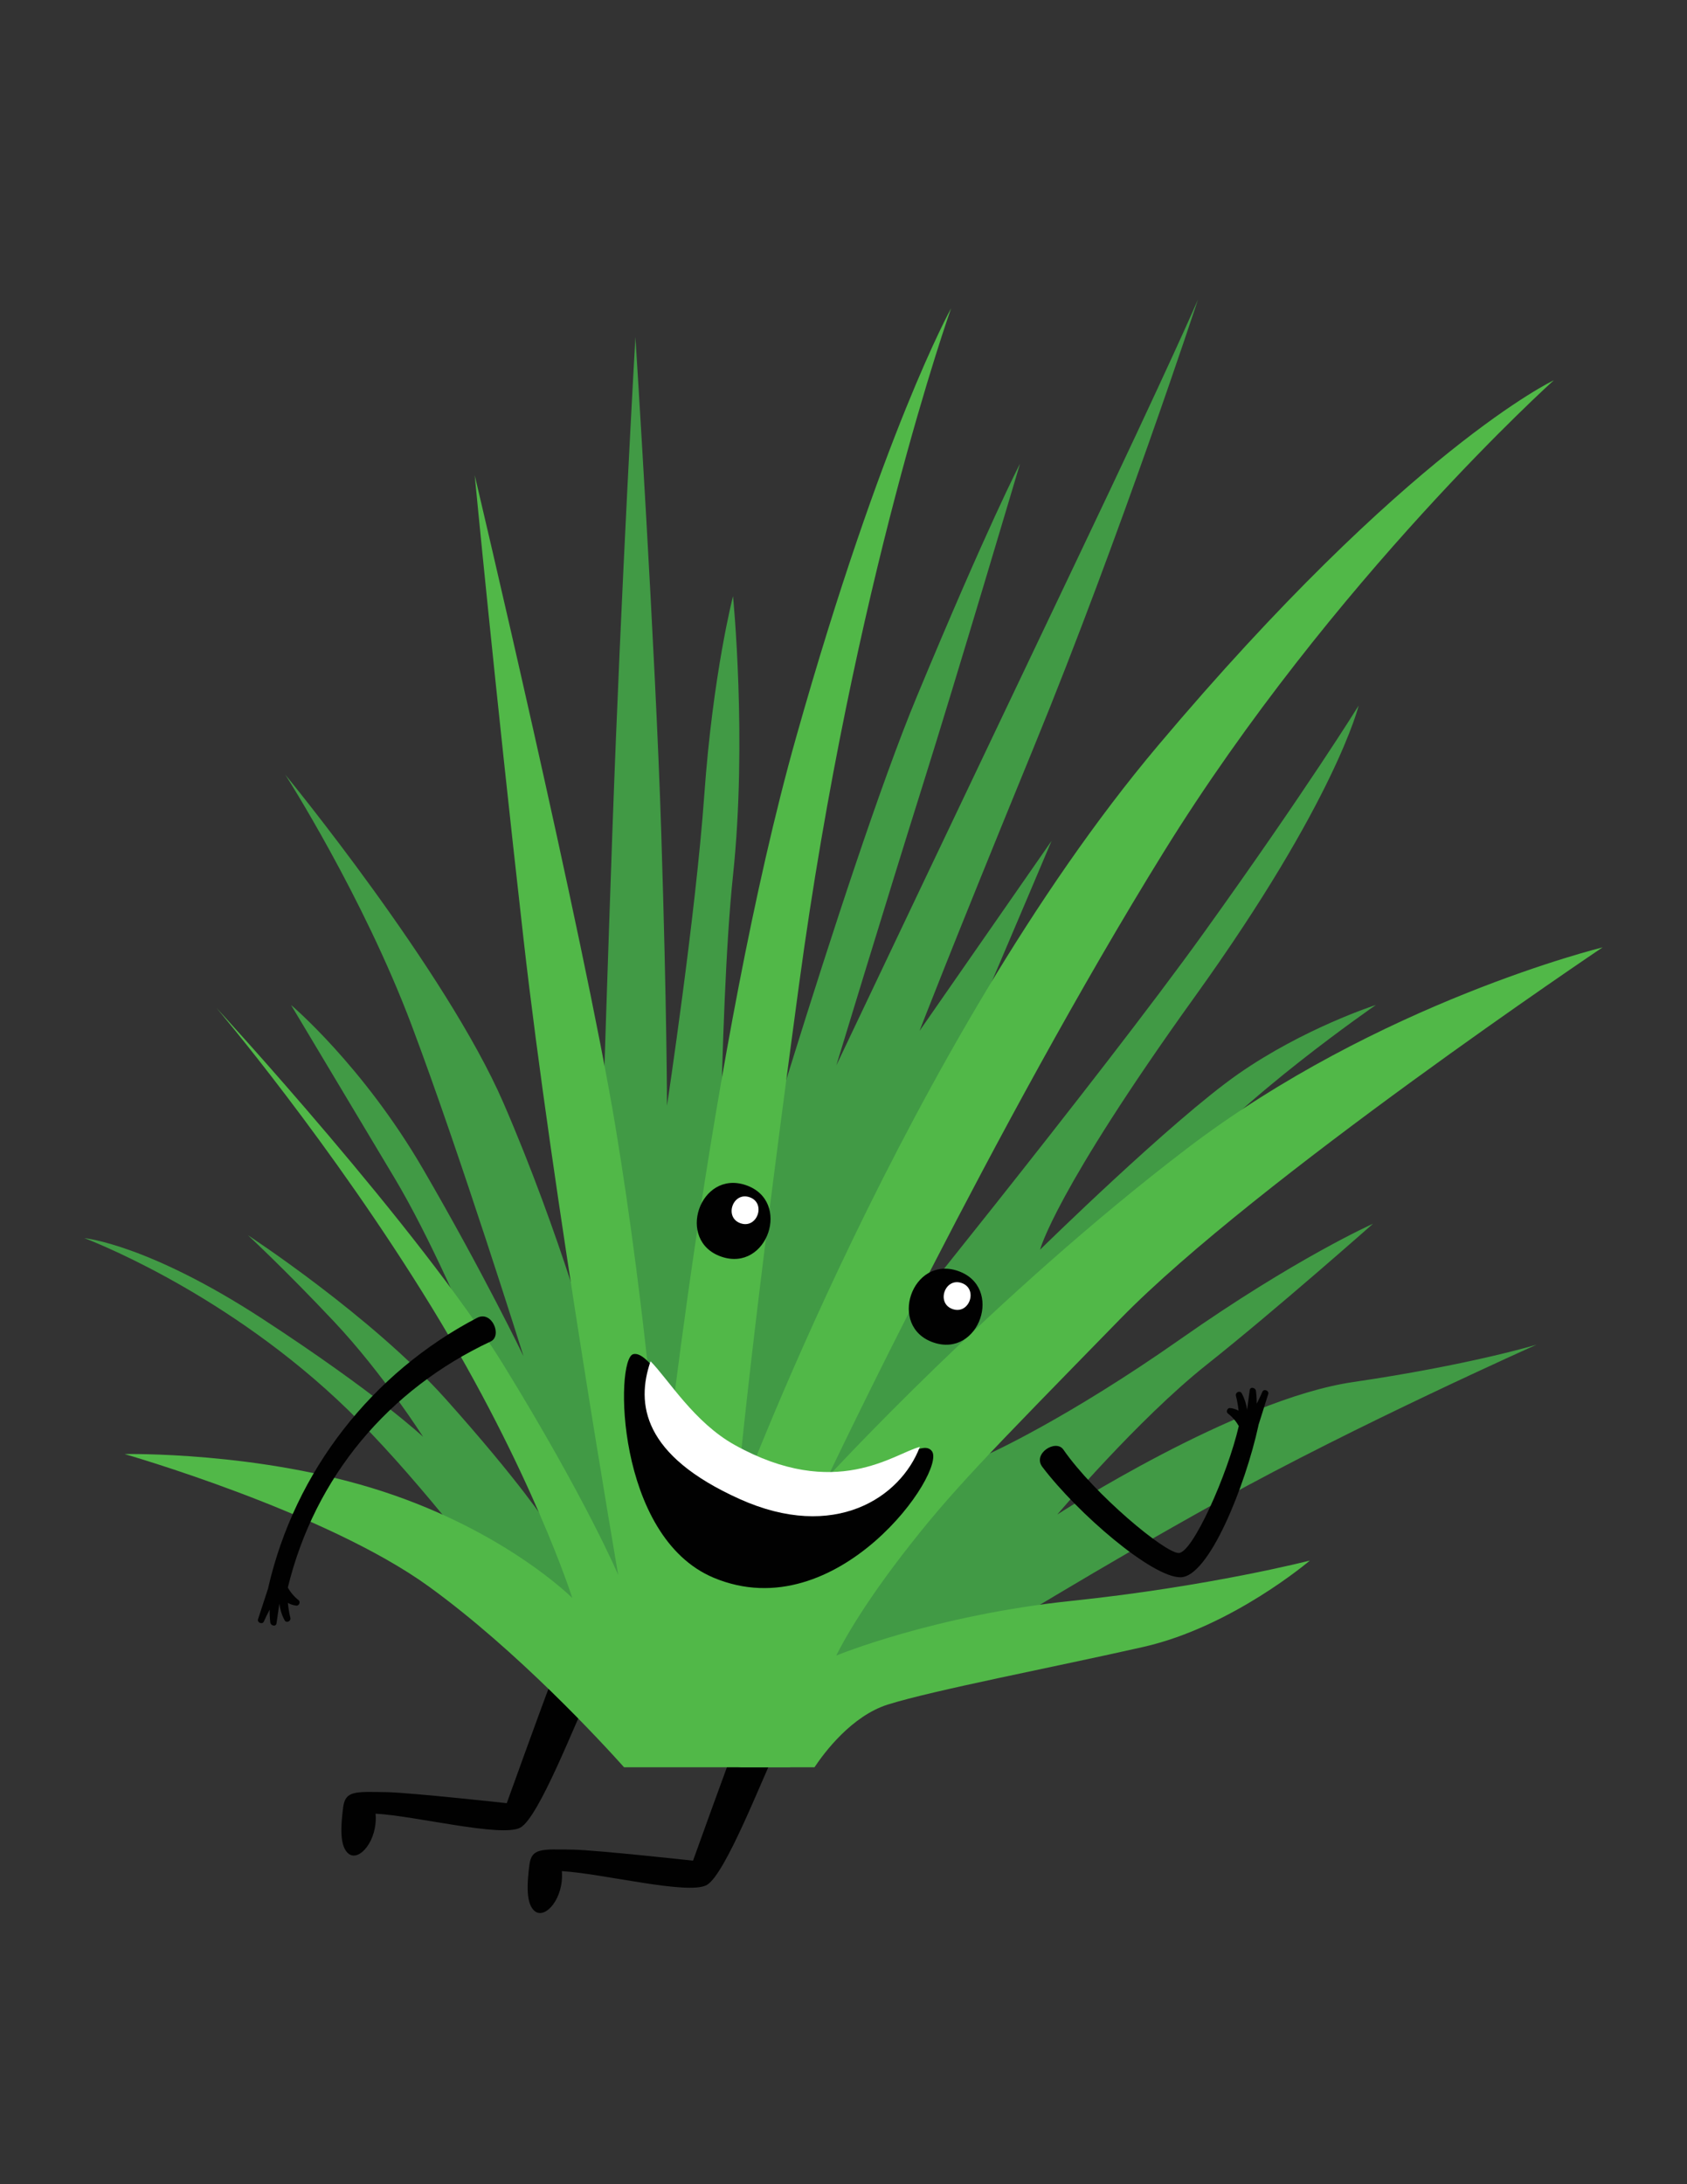
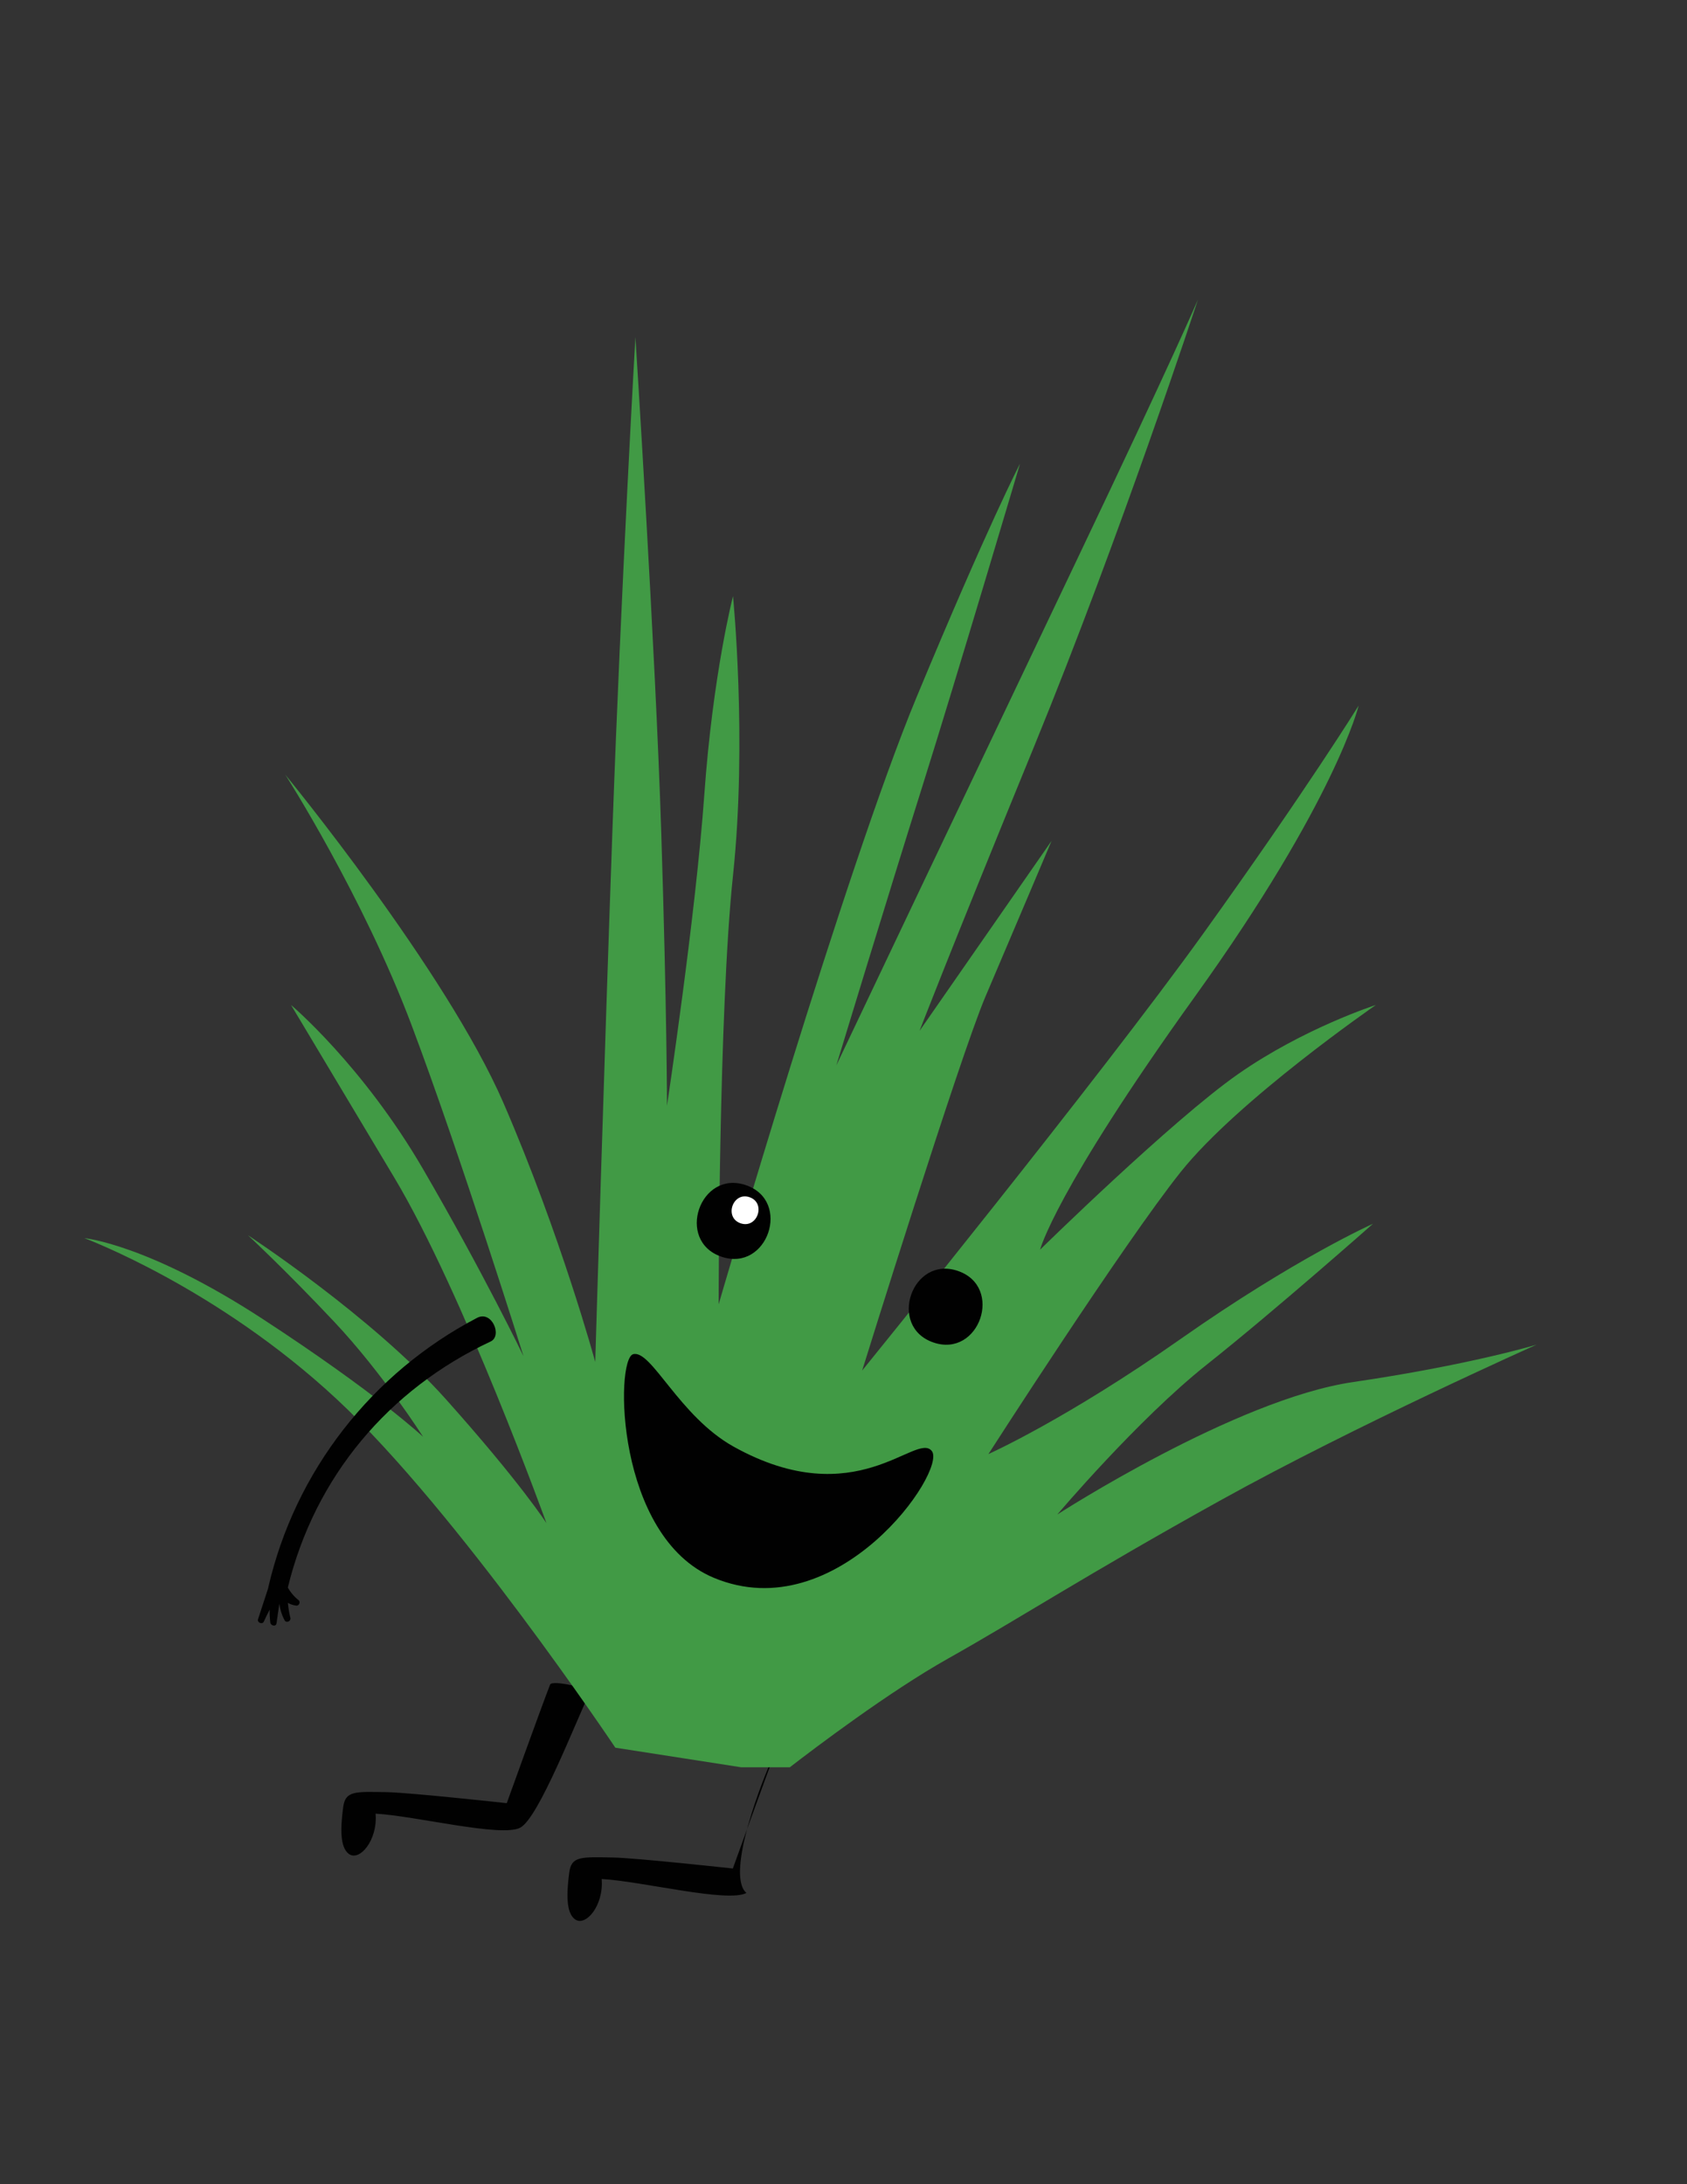
<svg xmlns="http://www.w3.org/2000/svg" version="1.1" id="Layer_1" x="0px" y="0px" viewBox="0 0 612 792" style="enable-background:new 0 0 612 792;" xml:space="preserve">
  <rect x="0" y="0" width="612" height="792" fill="#333333" stroke="none" />
-   <path style="fill:#010101;" d="M281.572,634.545c0.623-1.274-13.692-4.768-14.444-2.848c-3.131,7.999-15.716,42.984-15.716,42.984  s-35.17-3.846-43.451-3.992c-11.709-0.206-15.119-0.531-15.906,5.505c-0.954,7.327-1.224,14.351,2.009,16.849  c3.83,2.958,10.564-4.794,9.767-14.554c14.496,0.791,45.755,8.729,52.513,5.052C263.102,679.863,276.416,645.08,281.572,634.545z" />
+   <path style="fill:#010101;" d="M281.572,634.545c-3.131,7.999-15.716,42.984-15.716,42.984  s-35.17-3.846-43.451-3.992c-11.709-0.206-15.119-0.531-15.906,5.505c-0.954,7.327-1.224,14.351,2.009,16.849  c3.83,2.958,10.564-4.794,9.767-14.554c14.496,0.791,45.755,8.729,52.513,5.052C263.102,679.863,276.416,645.08,281.572,634.545z" />
  <path style="fill:#010101;" d="M214,613.701c0.623-1.274-13.692-4.767-14.443-2.848c-3.13,7.999-15.715,42.984-15.715,42.984  s-35.17-3.847-43.452-3.992c-11.709-0.206-15.119-0.531-15.905,5.505c-0.954,7.327-1.225,14.351,2.008,16.848  c3.83,2.958,10.564-4.793,9.767-14.554c14.496,0.791,45.755,8.729,52.513,5.052C195.531,659.019,208.844,624.237,214,613.701z" />
  <g>
    <path style="fill-rule:evenodd;clip-rule:evenodd;fill:#419A45;" d="M223.228,633.721c0,0-57.264-85.594-100.993-126.306   c-43.725-40.713-91.619-58.457-91.619-58.457s22.908,2.091,64.554,29.23s58.301,42.794,58.301,42.794s-14.575-22.955-32.275-41.752   c-17.696-18.789-31.23-31.314-31.23-31.314s44.77,29.227,71.838,59.5c27.067,30.272,36.435,44.887,36.435,44.887   s-30.191-83.513-55.18-125.267c-24.987-41.751-37.478-62.626-37.478-62.626s26.028,21.922,47.89,59.499   c21.863,37.574,36.442,67.846,36.442,67.846s-22.905-73.072-40.604-120.044c-17.7-46.972-45.809-90.814-45.809-90.814   s58.304,70.982,79.126,118.999c20.824,48.02,33.315,93.95,33.315,93.95s3.12-105.429,6.247-193.113   c3.124-87.683,8.326-178.5,8.326-178.5s7.287,113.784,9.371,179.542c2.084,65.762,2.084,99.167,2.084,99.167   s10.407-68.897,13.537-112.737c3.12-43.839,10.413-72.024,10.413-72.024s5.205,52.192,0,101.251   c-5.211,49.059-5.211,155.536-5.211,155.536s45.811-157.623,71.843-220.255c26.025-62.632,37.478-84.551,37.478-84.551   s-22.905,77.243-35.399,116.911c-12.491,39.667-31.234,101.256-31.234,101.256s53.102-111.691,87.457-183.718   c34.356-72.033,43.727-93.949,43.727-93.949s-28.106,85.596-59.343,161.798c-31.236,76.202-41.646,103.342-41.646,103.342   l47.89-68.894c0,0-14.569,34.45-23.943,56.366c-9.374,21.922-44.771,135.702-44.771,135.702S399.185,390.5,436.663,338.306   c37.483-52.189,56.225-82.461,56.225-82.461s-8.331,34.45-59.346,105.428c-51.017,70.982-56.225,91.862-56.225,91.862   s47.897-46.972,71.844-63.677c23.943-16.703,49.971-25.049,49.971-25.049s-49.971,34.447-70.795,60.542   c-20.824,26.097-69.76,102.299-69.76,102.299s28.113-12.53,69.76-41.761c41.643-29.227,69.753-41.752,69.753-41.752   s-35.397,31.321-60.386,51.15c-24.986,19.833-54.138,54.279-54.138,54.279s64.551-41.751,107.237-48.013   c42.686-6.266,66.635-13.573,66.635-13.573s-65.596,29.227-114.529,56.367c-48.936,27.145-72.883,42.805-98.908,57.417   c-21.478,12.057-48.63,32.627-57.472,39.46h-17.651L223.228,633.721z" />
-     <path style="fill-rule:evenodd;clip-rule:evenodd;fill:#51B848;" d="M226.4,640.824c-8.04-8.971-38.678-42.271-70.846-65.558   c-37.481-27.142-110.36-48.016-110.36-48.016s48.933-1.051,93.703,13.567c44.77,14.615,68.717,38.622,68.717,38.622   s-14.573-45.933-51.015-105.432S78.51,365.449,78.51,365.449s73.923,80.379,104.116,129.438   c30.191,49.06,41.646,76.202,41.646,76.202s-23.949-138.833-34.36-230.692c-10.41-91.862-17.699-168.061-17.699-168.061   s39.561,167.022,51.014,235.909c11.455,68.895,16.657,137.791,16.657,137.791s17.699-168.063,48.936-278.712   c31.236-110.646,56.223-155.534,56.223-155.534s-35.402,99.167-55.183,245.308c-19.779,146.135-22.903,189.983-22.903,189.983   s62.473-169.109,153.049-276.625c90.577-107.516,143.676-132.568,143.676-132.568s-80.167,72.023-141.597,171.193   c-61.427,99.163-121.813,226.514-121.813,226.514s60.386-65.764,130.144-118.998c69.757-53.238,150.965-73.073,150.965-73.073   s-125.981,84.552-174.911,134.659c-48.933,50.107-61.431,62.629-79.131,85.597c-17.697,22.967-23.944,36.534-23.944,36.534   s35.397-14.611,85.375-19.829c49.976-5.221,86.417-14.618,86.417-14.618s-28.119,24.007-60.392,31.314   c-32.272,7.31-76.003,15.662-92.657,20.88c-13.162,4.124-23.079,17.381-26.663,22.761H226.4z" />
  </g>
  <path style="fill:#010101;" d="M347.506,460.846c-16.691-5.722-25.612,20.209-8.893,25.941  C355.306,492.509,364.227,466.578,347.506,460.846z" />
  <path style="fill:#010101;" d="M270.6,429.743c-16.692-5.722-25.613,20.209-8.893,25.941  C278.399,461.406,287.32,435.474,270.6,429.743z" />
  <path style="fill:#FFFFFF;" d="M271.916,434.112c-6.09-2.088-9.345,7.373-3.245,9.464  C274.761,445.664,278.016,436.203,271.916,434.112z" />
-   <path style="fill:#FFFFFF;" d="M348.847,465.223c-6.09-2.088-9.345,7.373-3.245,9.464  C351.692,476.775,354.947,467.315,348.847,465.223z" />
  <path style="fill:#010101;" d="M338.035,526.144c-5.638-7.151-27.392,23.142-71.851-1.557  c-19.807-11.004-29.888-35.317-36.485-33.548c-6.599,1.768-6.407,66.198,29.251,81.075  C303.858,590.851,343.673,533.295,338.035,526.144z" />
-   <path style="fill:#FFFFFF;" d="M333.689,524.653c-9.296,2.344-30.417,19.709-67.152-0.699  c-14.722-8.179-24.034-23.754-30.536-30.347c-5.312,15.407-2.879,34.09,32.253,49.92  C302.767,559.078,326.717,543.003,333.689,524.653z" />
-   <path style="fill:#010101;" d="M385.753,525.622c11.313,16.28,36.838,37.506,41.85,37.506s17.674-28.277,21.801-46.041  c-1.013-1.767-2.326-3.289-3.978-4.563c-0.757-0.585-0.173-2.056,0.772-1.969c1.152,0.106,2.205,0.444,3.129,0.974  c-0.195-1.819-0.508-3.623-0.964-5.413c-0.316-1.236,1.443-2.075,2.086-0.906c1.037,1.881,1.682,3.894,1.971,5.979  c0.312-2.37,0.624-4.739,0.936-7.108c0.185-1.405,2.104-0.926,2.263,0.238c0.212,1.565,0.296,3.12,0.282,4.673  c0.735-1.424,1.428-2.869,2.067-4.348c0.517-1.194,2.503-0.396,2.121,0.82l-3.561,11.312c-0.012,0.083-0.009,0.16-0.028,0.245  c-4.679,21.476-17.896,54.907-28.286,54.907c-10.391,0-37.273-23.175-50.062-39.993C374.45,527.066,383.051,521.735,385.753,525.622  z" />
  <path style="fill:#010101;" d="M173.058,477.866c-37.958,19.823-66.031,55.479-75.737,97.763c-0.02,0.084-0.018,0.162-0.031,0.244  l-3.687,11.272c-0.397,1.213,1.581,2.032,2.111,0.845c0.656-1.471,1.365-2.909,2.116-4.325c-0.031,1.552,0.036,3.108,0.23,4.676  c0.145,1.165,2.06,1.665,2.26,0.262c0.339-2.365,0.677-4.731,1.015-7.096c0.265,2.088,0.888,4.109,1.904,6.001  c0.631,1.175,2.399,0.356,2.097-0.883c-0.437-1.794-0.73-3.601-0.904-5.422c0.918,0.54,1.967,0.89,3.117,1.008  c0.945,0.098,1.544-1.367,0.794-1.959c-1.637-1.292-2.933-2.829-3.926-4.607c9.829-40.269,36.611-71.884,73.588-89.224  C182.291,484.409,178.48,475.034,173.058,477.866z" />
</svg>